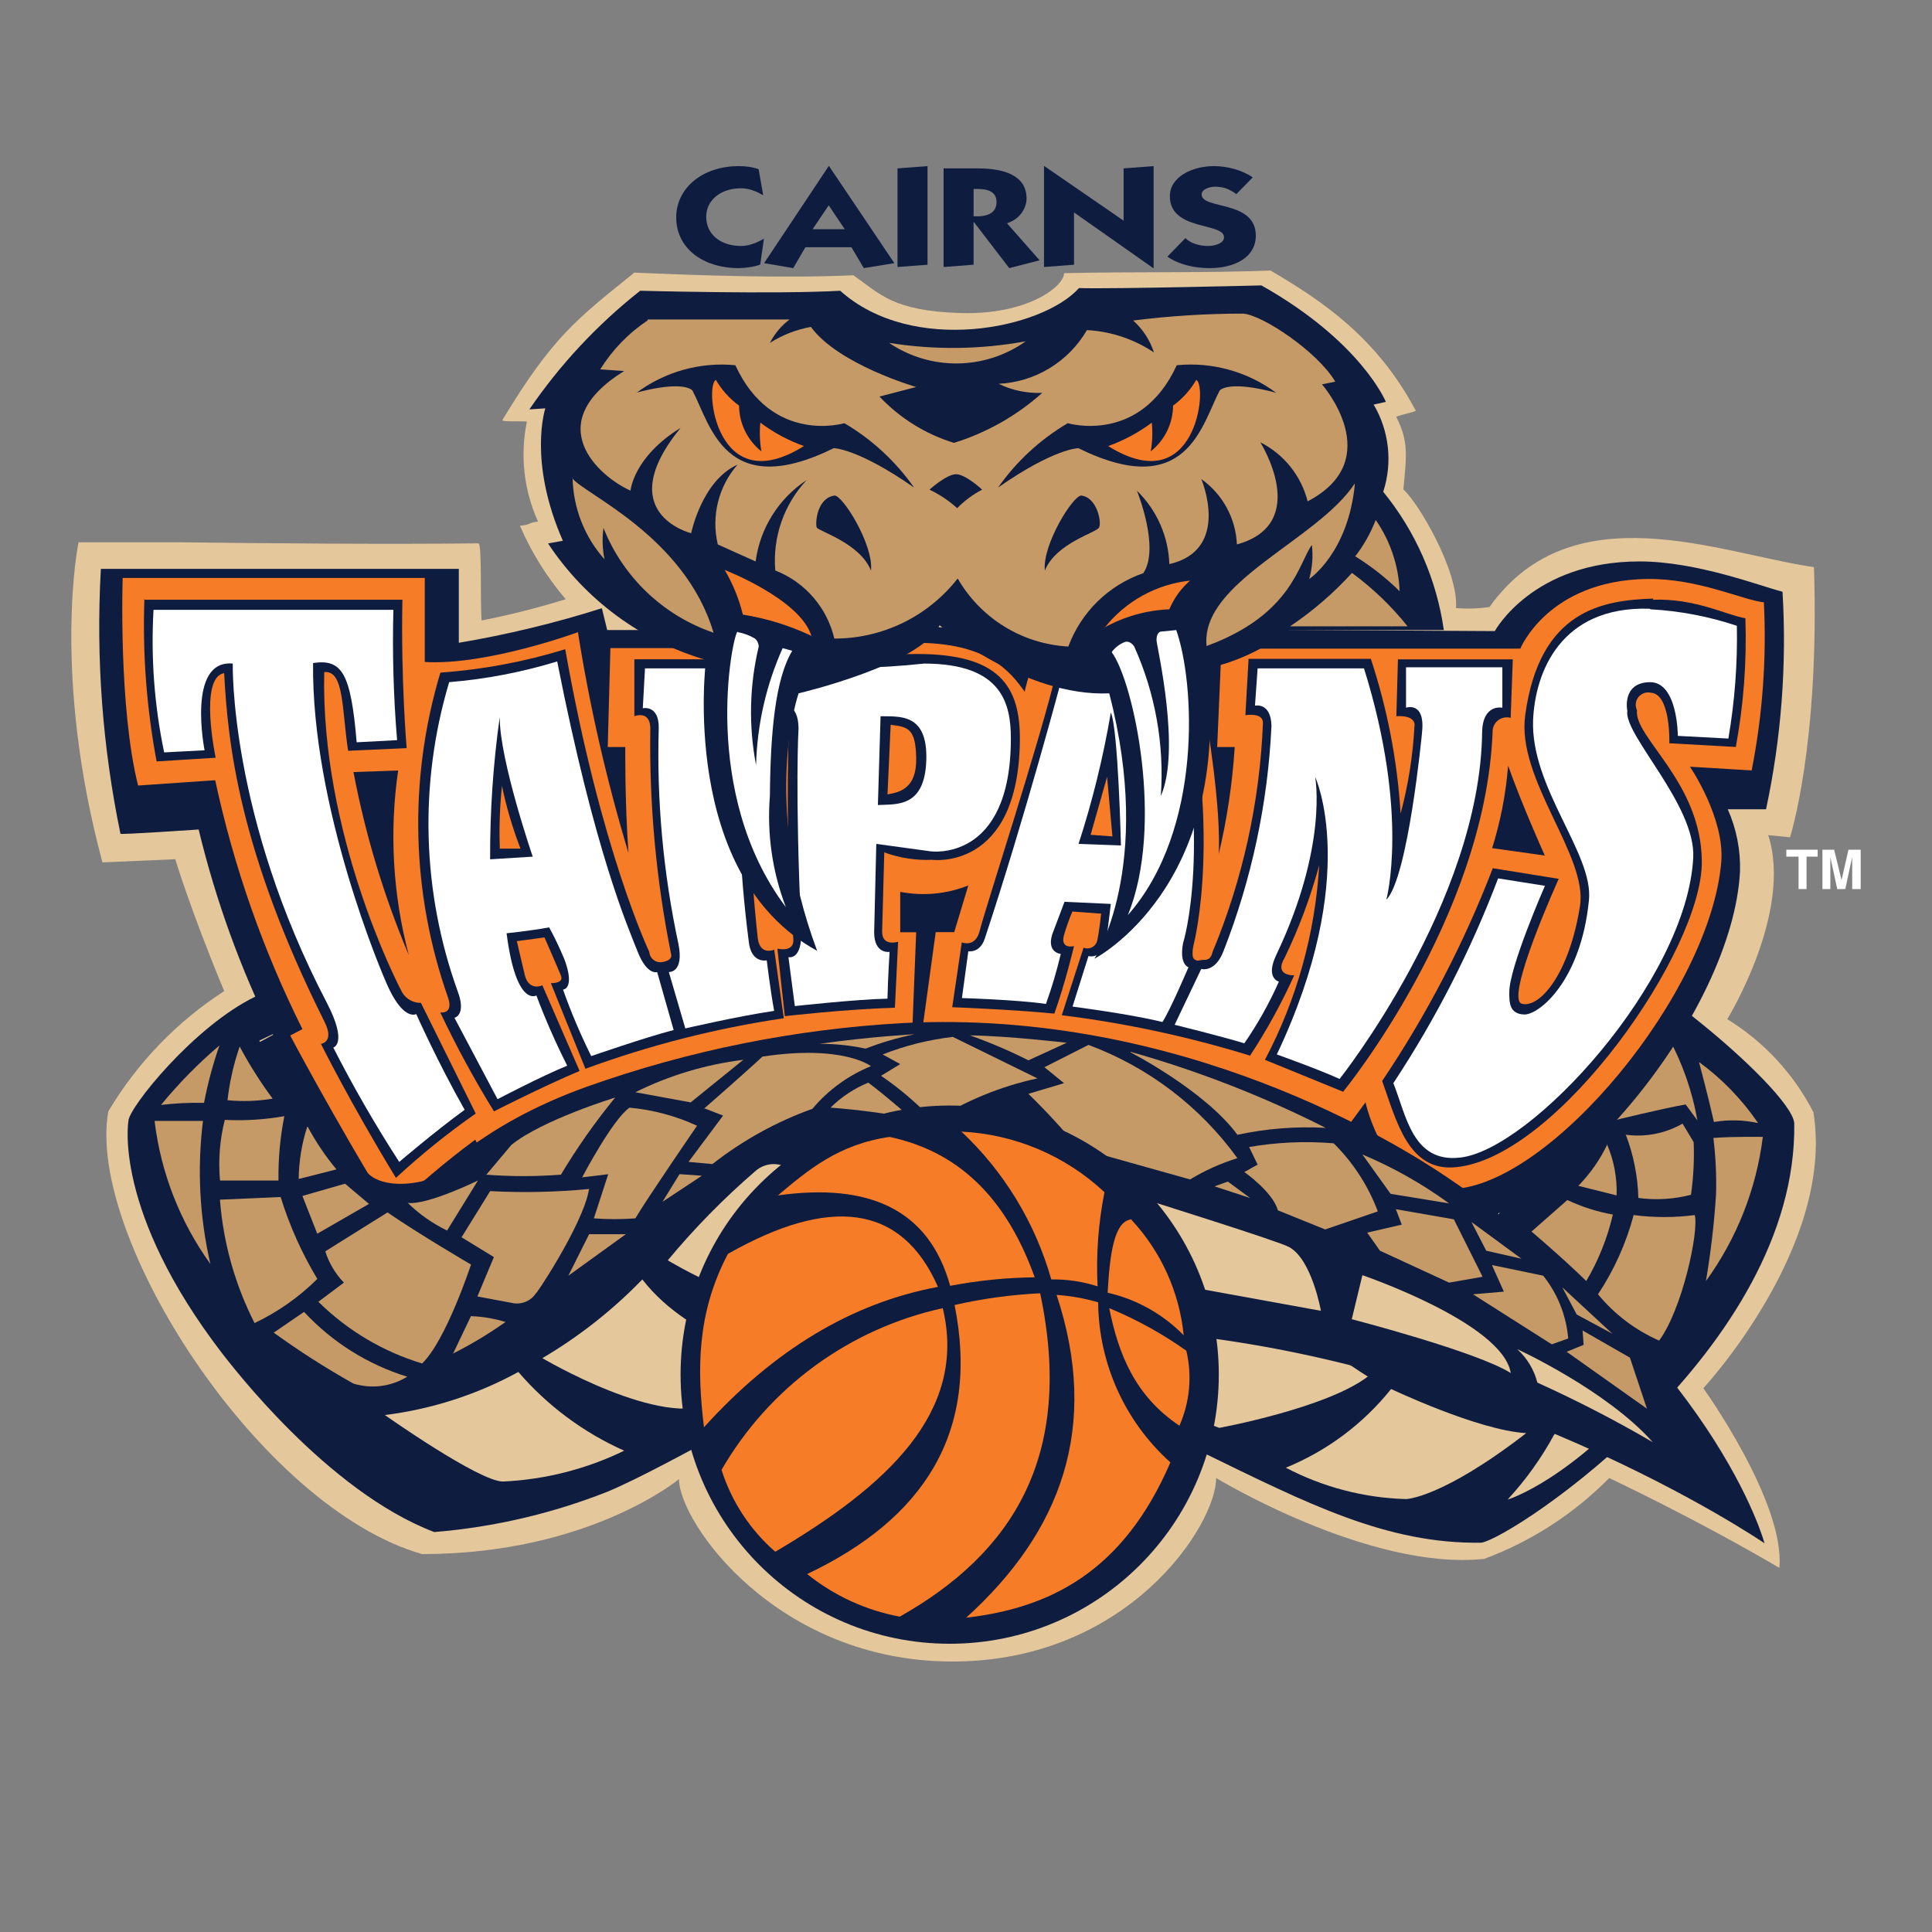
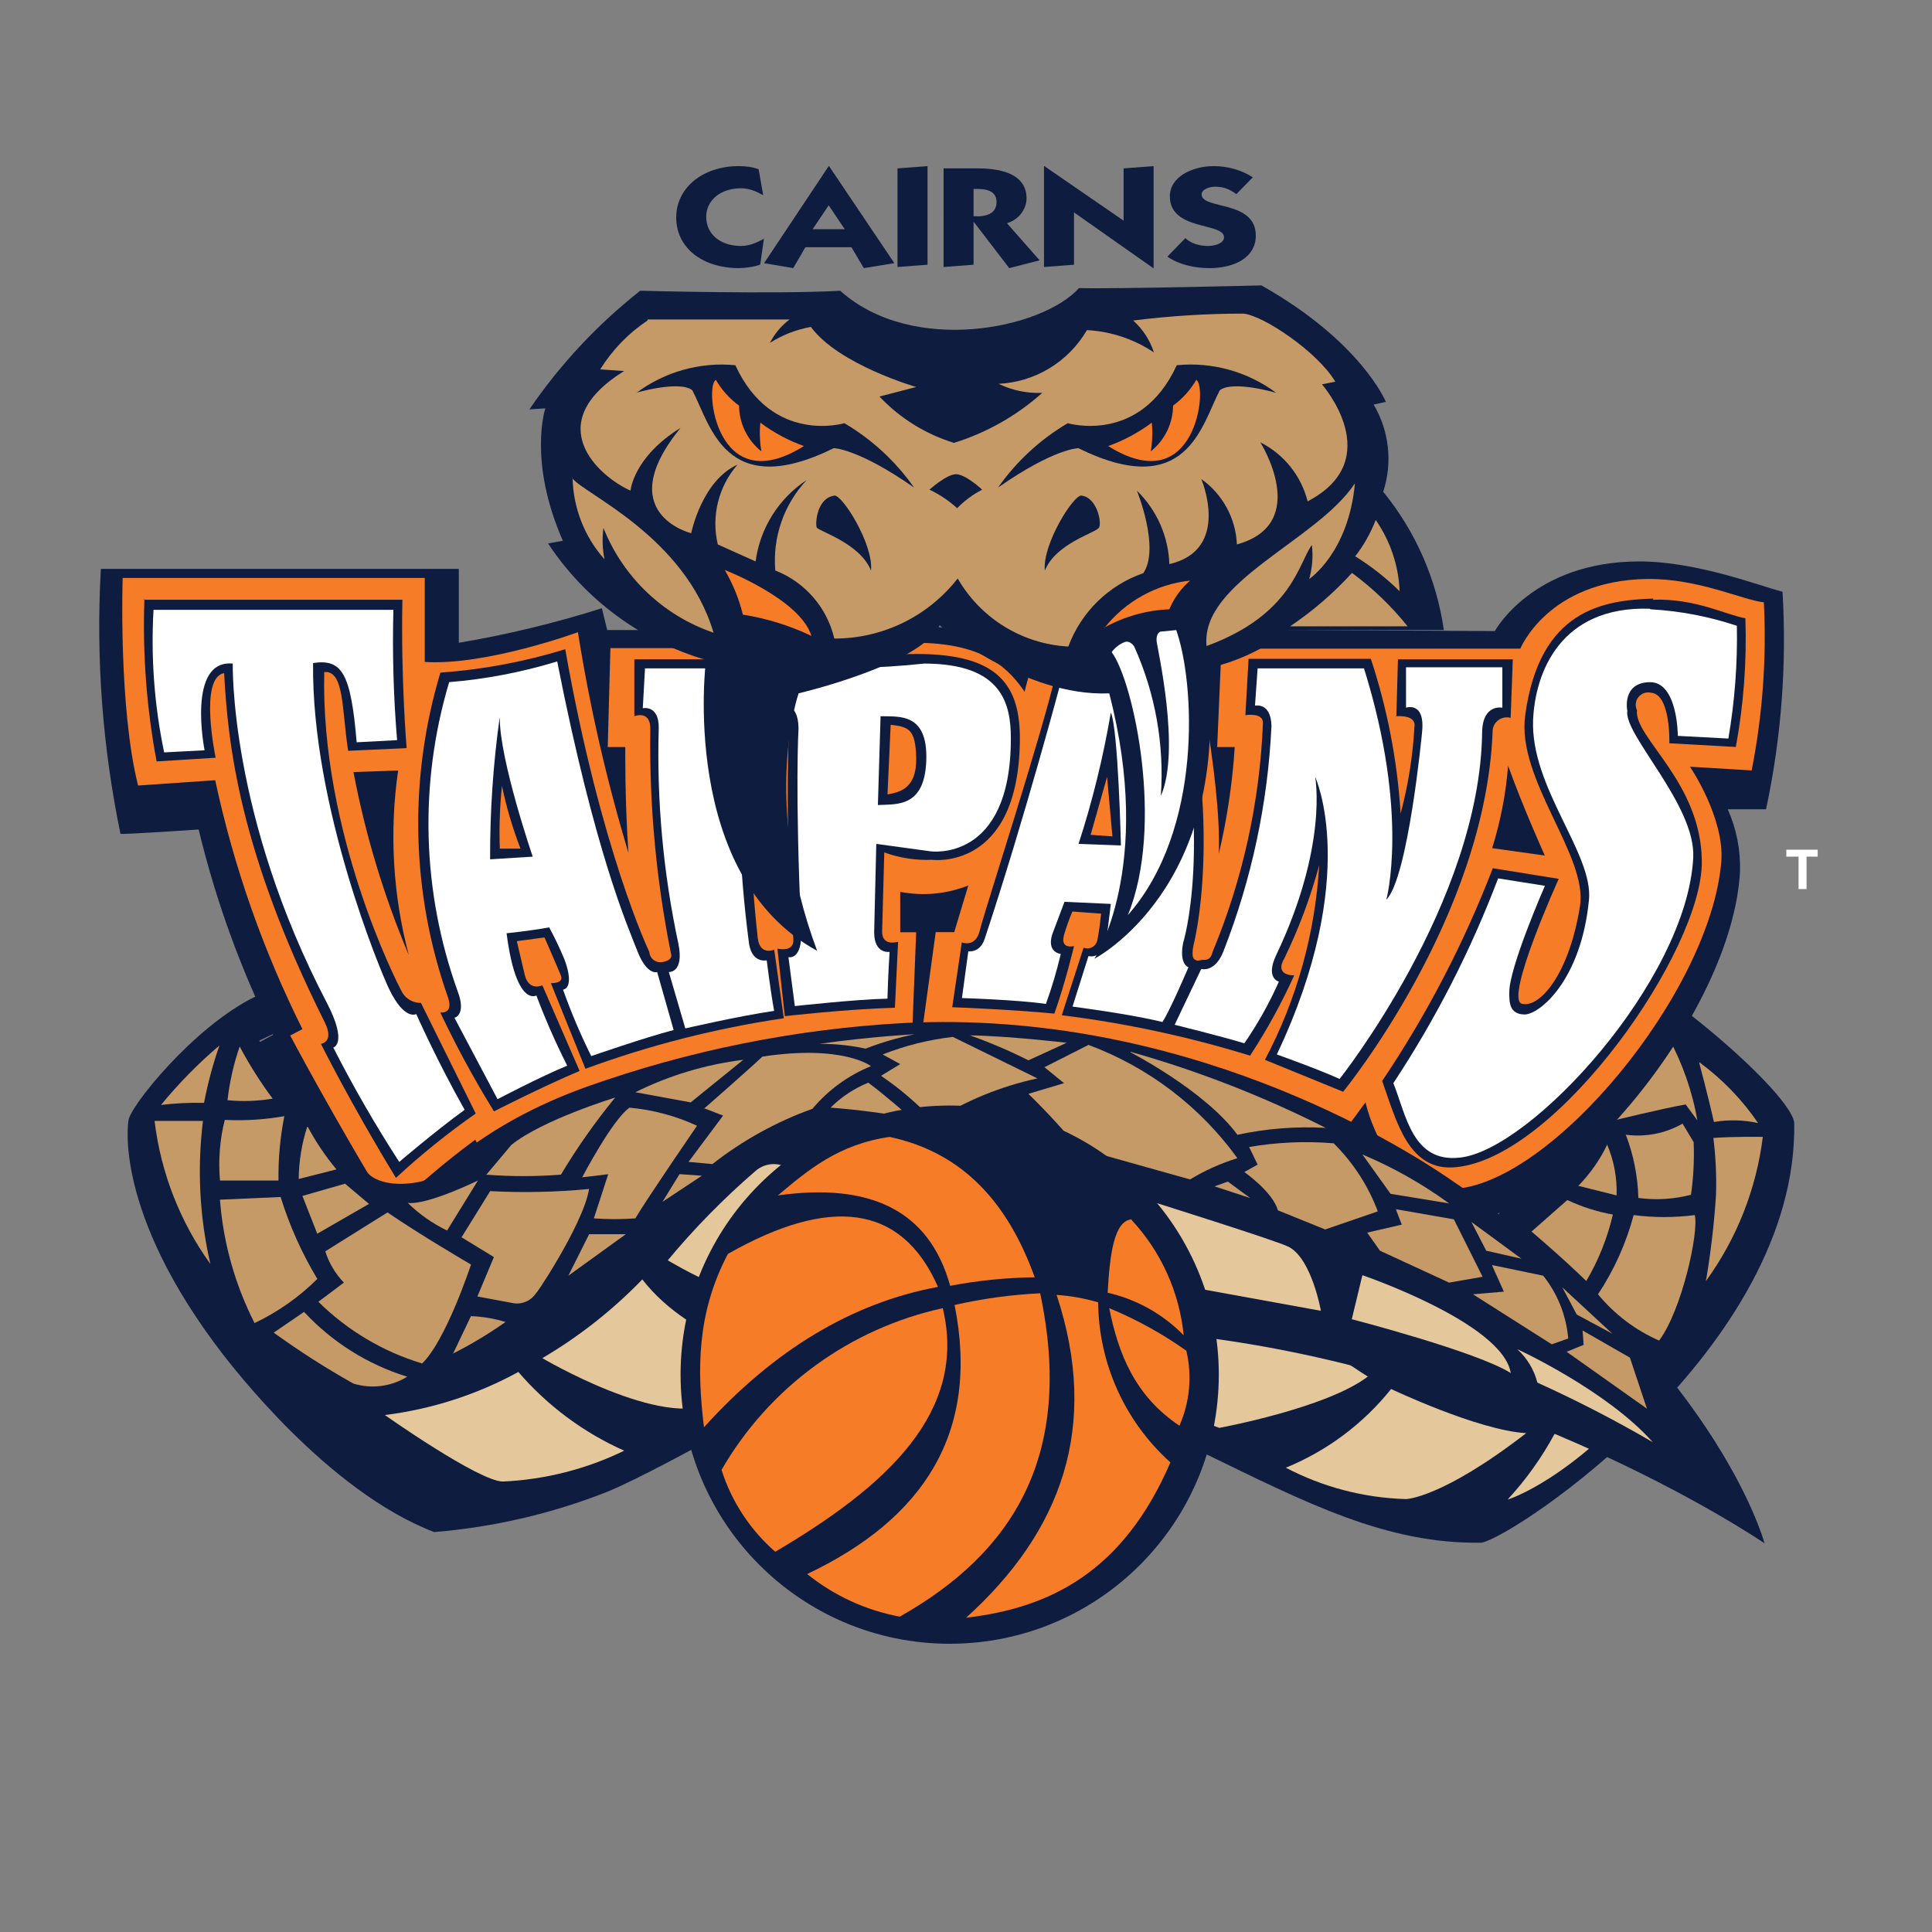
<svg xmlns="http://www.w3.org/2000/svg" version="1.1" id="Layer_1" x="0px" y="0px" viewBox="0 0 250 250" style="enable-background:new 0 0 250 250;" xml:space="preserve">
  <rect x="0" y="0" width="250" height="250" fill="#808080" stroke="none" />
  <style type="text/css">
	.st0{fill:#AC1B20;}
	.st1{fill:#E5C79C;}
	.st2{fill:#C69A66;}
	.st3{fill:#0E1C40;}
	.st4{fill:#F77C27;}
	.st5{fill:#FFFFFF;}
</style>
  <g id="Cairns_Taipans_NEG" transform="translate(48.3 53.417)">
    <g id="Group_2" transform="translate(-48.3 -53.417)">
      <path id="Path_2" class="st0" d="M174.16,148.698" />
      <path id="Path_3" class="st0" d="M77.124,148.698" />
-       <path id="Path_4" class="st1" d="M23.305,70.173c11.148,0.137,26.978,0.276,38.608,0.137c0.479-0.07,0.206,8.121,0.412,9.979    c3.671-0.723,7.3-1.641,10.873-2.752c-2.434-2.854-4.429-6.054-5.918-9.497c1.652-0.206,0.827-0.345,2.339-0.551    c-1.837-4.054-2.34-8.586-1.438-12.944c-1.033-0.07-3.373,0.07-3.166-0.206c6.539-10.806,9.566-13.006,17.066-19.063    c7.984,0.345,19.133,0.757,28.354,0.345c3.509,2.478,5.161,4.612,13.833,4.885s13.423-3.442,13.423-5.161    c8.809-0.206,18.581,0,26.702-0.345c6.951,4.06,13.833,8.809,18.787,18.099c0.412,0.137-2.891,0.757-2.478,0.894    c1.582,3.166,1.309,4.885,0.894,9.348c1.858,1.582,7.157,10.53,6.812,15.341c1.446,0.123,2.901,0.077,4.336-0.137    c10.736-15.072,29.869-6.882,41.98-5.161c0.757,23.054-3.097,34.96-3.097,34.96l-2.821-0.276c3.234,9.979-5.3,23.811-5.3,23.811    c4.748,2.918,8.605,7.083,11.148,12.042c2.821,17.342-14.245,35.715-14.245,35.715s10.599,14.727,9.842,23.251    c-10.736-6.33-22.023-11.63-22.023-11.63c-4.559,4.63-10.08,8.201-16.172,10.46c-14.861,1.582-34.686-10.46-34.686-10.46    c0,6.057-11.354,23.742-34.135,23.742S87.86,196.97,87.86,191.395c0,0-11.63,9.703-33.241,9.703    c-21.053-6.014-43.495-41.113-40.605-57.285c3.732-6.275,8.865-11.602,14.998-15.564c-4.406-10.599-6.33-17.066-6.33-17.066    l-9.427,0.412C6.651,87.036,10.16,70.173,10.16,70.173H23.305z" />
      <path id="Path_5" class="st2" d="M33.216,93.778l10.666,11.836l6.472-14.521L39.755,79.258L33.216,93.778z" />
      <path id="Path_6" class="st2" d="M42.162,121.298l13.763,7.984l1.652-15.82l-13.694-7.984L42.162,121.298z" />
      <path id="Path_7" class="st2" d="M59.091,144.707l15.621,3.373l-3.303-15.621l-15.552-3.305L59.091,144.707z" />
      <path id="Path_8" class="st2" d="M82.486,161.704l15.897-1.582l-7.987-13.833l-15.82,1.651L82.486,161.704z" />
      <path id="Path_9" class="st2" d="M110.02,170.651l14.521-6.4l-11.769-10.667l-14.521,6.4L110.02,170.651z" />
      <path id="Path_10" class="st2" d="M138.922,170.721l11.836-10.667l-14.521-6.472l-11.836,10.599L138.922,170.721L138.922,170.721z    " />
      <path id="Path_11" class="st2" d="M166.442,161.773l7.984-13.763l-15.82-1.651l-7.984,13.696l15.82,1.721L166.442,161.773    L166.442,161.773z" />
      <path id="Path_12" class="st2" d="M189.851,144.843l3.382-15.621l-15.554,3.373l-3.373,15.484l15.554-3.234L189.851,144.843z" />
      <path id="Path_13" class="st2" d="M206.843,121.437l-1.582-15.82l-13.763,7.91l1.582,15.82L206.843,121.437z" />
      <path id="Path_14" class="st2" d="M215.865,93.915l-6.812-14.382l-10.324,11.7l6.4,14.521l10.736-11.836L215.865,93.915    L215.865,93.915z" />
      <path id="Path_15" class="st3" d="M197.008,119.174c11.287,1.788,34.823,21.748,35.166,26.151    c0.479,29.111-36.194,53.541-40.466,54.298c-12.251,0.206-22.572-5.094-35.993-11.63c-10.942-7.021-20.784-10.118-22.292-13.902    c3.785-0.827,28.972-11.148,28.972-11.148l29.869-3.166l12.181-19.415c0,0-5.367-14.245-7.363-21.127L197.008,119.174z" />
      <path id="Path_16" class="st2" d="M203.202,126.056c0,0,9.842,3.234,11.287,6.057c-2.816,0.508-5.565,1.34-8.19,2.478    L203.202,126.056z" />
      <path id="Path_17" class="st2" d="M206.987,136.998l8.869-2.821c1.842,3.371,3.121,7.021,3.785,10.805l-1.515-2.064    c-2.821,0.479-9.291,2.064-9.291,2.064L206.987,136.998z" />
      <path id="Path_18" class="st2" d="M219.925,137.48c2.951,2.165,5.511,4.819,7.57,7.845c-1.877-0.418-3.817-0.464-5.712-0.137    c-0.688-3.097-1.918-7.709-1.918-7.709L219.925,137.48L219.925,137.48z" />
      <path id="Path_19" class="st2" d="M221.709,147.252c2.615-0.206,6.4-0.137,6.4-0.137c-0.839,6.739-3.373,13.156-7.363,18.651    c0.633-3.714,1.07-7.458,1.309-11.218C222.127,152.111,222.012,149.672,221.709,147.252z" />
      <path id="Path_20" class="st1" d="M213.868,179.185c-10.667,12.464-18.787,14.861-18.787,14.861c2.365-2.557,4.4-5.4,6.057-8.464    C203.271,184.621,208.156,182.281,213.868,179.185z" />
      <path id="Path_21" class="st1" d="M197.49,185.448c-10.942,8.464-15.554,8.533-15.554,8.533c-5.426-0.152-10.746-1.54-15.554-4.06    c5.336-2.178,10.027-5.684,13.627-10.185C180.009,179.736,191.294,185.103,197.49,185.448z" />
      <path id="Path_22" class="st1" d="M177.048,178.089c-5.369,4.13-19.269,6.676-19.269,6.676s-8.672-3.097-12.594-6.882    c4.72-0.999,9.205-2.892,13.214-5.575l10.254-0.206c2.669,2.19,5.471,4.213,8.389,6.057L177.048,178.089z" />
      <path id="Path_23" class="st3" d="M13.053,73.61H59.37v9.566c6.268-1.055,12.454-2.549,18.512-4.473l0.688,2.821h15.278v-1.033    c17.893,2.133,16.378,0.276,25.532,0.551s11.906,3.027,11.906,3.027v-0.618c8.869,0.959,26.014-4.679,26.014-4.679l0.479,2.685    l35.648,0.206c0,0,4.887-9.015,18.718-9.015c7.431,0,15.554,3.166,18.512,3.924c0.563,9.436-0.155,18.904-2.133,28.148h-4.95    c1.123,2.532,1.664,5.283,1.582,8.051c-0.959,18.236-22.572,44.732-37.92,46.178c-5.262,0.458-10.247-2.433-12.464-7.227    c-40.947-22.023-103.988-12.251-124.014,13.075c-6.312-9.635-12.057-19.631-17.205-29.936l1.788-0.959    c-4.189-8.47-7.421-17.38-9.636-26.566c0,0-10.048,0.688-10.118,0.551c-2.319-11.197-3.175-22.648-2.546-34.066L13.053,73.61z" />
      <path id="Path_24" class="st4" d="M15.874,74.785h39.09v10.873c8.051,0.479,19.82-3.854,19.82-3.854    c1.532,9.657,3.717,19.198,6.539,28.56c-0.479-6.676-0.412-13.696-0.412-13.696h-2.27l0.345-12.8h17.958v-0.757    c10.118,1.376,10.599,0.206,21.333,0.07c9.497-0.07,12.464,3.715,14.315,6.33c0.276-1.306,1.1-3.924,1.1-3.924    c6.918-0.299,13.756-1.598,20.302-3.854c0,0,4.13,19.063,3.715,28.764c1.078-4.544,1.769-9.172,2.064-13.833h-2.27l0.551-12.733    h38.675c0,0,3.579-8.809,16.378-9.015c6.676-0.07,12.251,2.685,15.139,3.027c0.362,7.287-0.169,14.59-1.582,21.748l-7.984-0.479    c0,0,4.473,6.539,4.06,12.251c-1.376,16.999-22.16,41.98-34.823,42.393c-8.809,0.276-11.218-11.218-11.218-11.218l-2.685,3.648    c-17.159-8.01-35.916-12.011-54.85-11.7l1.918-13.97h2.397l1.819-6.04c-2.796,1.115-5.854,1.402-8.809,0.827v5.23h2.064    l-0.551,13.97c-33.723,0-55.674,14.521-55.674,14.521l-0.827-1.651c-3.855,2.844-7.511,5.948-10.942,9.291    c-7.57-12.464-13.006-22.771-13.006-22.771l1.582-0.827c-5.101-10.219-8.893-21.04-11.287-32.208l-9.979,0.688    c-2.546-10.118-1.997-26.772-1.997-26.772L15.874,74.785z" />
      <path id="Path_25" class="st3" d="M18.556,77.608H52.07c-0.206,10.46,0.551,19.2,0.551,19.2l-7.57,0.345    c-0.827-5.23-0.479-10.46-3.097-10.185c-0.479,20.784,9.348,40.123,10.118,41.499c0.513,0.827,1.423,1.324,2.397,1.309    l7.088,14.315c-3.627,2.538-7.076,5.32-10.324,8.327c-5.992-9.842-9.703-17.342-9.703-17.342s1.788-0.206,0.479-2.821    C30.862,109.963,29.487,96.06,29.005,87.108c-3.303,0.551-1.1,10.942-1.1,10.942l-7.639,0.479    c-1.299-6.917-1.829-13.957-1.582-20.99L18.556,77.608z" />
      <path id="Path_26" class="st3" d="M57.028,87.033c5.469-0.392,10.875-1.407,16.112-3.027    c4.612,26.084,10.873,39.159,10.873,39.159c0.047,0.793,0.728,1.397,1.521,1.35c0.09-0.005,0.179-0.019,0.267-0.041    c1.376-0.276,1.033-1.033,1.033-1.033c-1.916-9.513-2.816-19.202-2.685-28.905c0.137-2.752-2.064-1.858-2.064-1.858v-7.363h17.342    l-0.276,7.363c0,0-2.133-0.412-2.133,0.825c-0.322,9.303,0.024,18.618,1.033,27.872c0.276,2.339,2.133,1.515,2.133,1.515    l1.239,8.869c-8.758,1.294-17.36,3.485-25.669,6.539l-4.473-11.079c0,0,1.721,0.07,1.309-0.959    c-0.412-1.028-2.133-4.955-2.133-4.955l-3.579,0.479l1.033,4.406c0.551,2.133,2.27,1.309,2.27,1.309L75,138.58    c-4.748,1.997-11.081,5.23-11.081,5.23c-2.549-4.136-4.87-8.409-6.951-12.8c0,0,1.721,0.276,1.033-1.858    c-4.798-13.552-5.16-28.279-1.033-42.05L57.028,87.033z" />
      <path id="Path_27" class="st3" d="M100.178,84.902c9.636,0.827,11.354-0.276,18.512-0.276c10.666,0,13.351,4.197,13.282,11.218    c-0.206,16.93-11.354,15.415-11.354,15.415c-2.107,0.089-4.212-0.237-6.194-0.959l-0.276,10.185    c-0.07,2.064,2.064,1.376,2.064,1.376l-0.412,8.533c-6.606,0.206-14.245,1.1-14.245,1.1l-0.959-8.739c0,0,2.203,0.551,2.064-1.239    c-0.728-9.341-0.912-18.716-0.551-28.078c0.206-1.1-2.133-0.959-2.133-0.959c-0.035-2.526,0.057-5.05,0.276-7.57L100.178,84.902z" />
      <path id="Path_28" class="st3" d="M136.446,87.033c5.44-0.416,10.818-1.431,16.036-3.027c5.918,23.193,1.997,38.126,1.997,38.126    s-0.412,1.651,0.07,1.997c0.482,0.345,0.551,0.07,1.376,0.07c0.825,0,0.959-0.959,0.959-0.959    c3.92-9.422,6.134-19.466,6.539-29.662c0.07-1.438-2.27-1.033-2.27-1.033l0.412-7.294h15.82    c2.139,6.482,3.435,13.213,3.854,20.027c0.98-3.668,1.579-7.427,1.788-11.218c0.276-1.651-2.339-1.376-2.339-1.376l0.206-7.363    h14.861l-0.276,7.57c-0.984-0.272-2.002,0.304-2.274,1.288c-0.051,0.185-0.073,0.377-0.065,0.57    c-0.959,24.087-19.339,46.523-19.339,46.523l-10.118-4.13c4.114-7.797,6.508-16.386,7.021-25.187    c-1.116,4.125-2.614,8.137-4.473,11.985c-1.438,2.397,1.239,2.27,1.239,2.27c-1.63,3.607-3.54,7.081-5.712,10.391    c-7.952-2.454-16.104-4.205-24.363-5.23l2.821-8.739c0.67,0.272,1.433-0.051,1.705-0.721c0.041-0.1,0.069-0.205,0.084-0.312    c0.276-1.309,0.479-3.373,0.479-3.373l-3.715-0.276c-0.433,1.007-0.801,2.042-1.1,3.097c-0.479,1.858,1.309,1.376,1.309,1.376    s-1.1,4.679-2.546,8.739c-5.642-0.551-13.214-0.827-13.214-0.827l1.239-8.389c0,0,1.791,0.757,2.339-1.582    c0.549-2.339,7.984-25.12,9.842-33.241L136.446,87.033z" />
      <path id="Path_29" class="st3" d="M213.868,77.606c5.513-0.206,9.566,1.997,11.985,2.397c0.19,5.58-0.225,11.164-1.239,16.654    l-8.603-0.479c0,0,0.206-6.4-2.397-6.539c-0.866-0.191-1.723,0.356-1.914,1.222c-0.078,0.353-0.034,0.722,0.124,1.048    c-0.412,3.509,8.327,9.291,8.389,19.545c0.137,11.424-18.512,38.196-31.726,39.571c-6.263,0.688-7.776-5.992-9.636-11.148    c5.792-8.608,10.594-17.843,14.315-27.529l8.533,1.376c0,0-7.088,15.621-4.748,16.172c2.339,0.551,6.124-3.924,7.502-12.663    c1.033-6.539-8.258-16.378-7.088-24.706c1.858-13.627,10.048-14.861,16.585-15.072L213.868,77.606z" />
      <path id="Path_30" class="st5" d="M58.061,88.275c4.763-0.386,9.47-1.286,14.039-2.685c4.885,24.775,9.154,34.341,10.391,37.508    c1.237,3.166,2.546,2.685,2.546,2.685l2.133,7.503c-3.715,0.959-10.666,3.373-10.666,3.373c-1.386-2.793-2.604-5.665-3.648-8.603    c0,0,1.582-0.07,0.206-3.854c-0.591-1.433-1.257-2.834-1.997-4.197c-2.685,0.479-5.513,0.757-5.513,0.757    c1.239,9.636,3.854,8.051,3.854,8.051c1.166,3.098,2.498,6.13,3.991,9.084c-3.373,1.376-9.015,4.336-9.015,4.336l-5.575-10.53    c0,0,1.582-0.345,0.412-3.442c-4.625-12.869-5.011-26.88-1.1-39.984L58.061,88.275z" />
      <path id="Path_31" class="st5" d="M83.454,86.484h14.66l-0.206,4.955c0,0-1.997-0.551-2.133,2.821    c-0.447,9.168-0.079,18.357,1.1,27.46c0.276,3.027,2.339,2.546,2.339,2.546s0.479,3.924,0.959,6.539    c-4.679,0.688-11.493,2.27-11.493,2.27l-2.133-7.294c0,0,1.997,0.137,1.239-3.648c-1.962-9.155-2.817-18.513-2.546-27.872    c0.07-3.097-2.064-2.615-2.064-2.615l0.276-4.955L83.454,86.484z" />
      <path id="Path_32" class="st5" d="M101.348,86.142c6.075,0.472,12.181,0.379,18.238-0.276c10.118,0,11.218,5.23,11.218,9.703    c0,16.103-10.391,14.59-10.391,14.59l-7.021-0.959l-0.276,11.424c0,2.891,1.997,2.546,1.997,2.546s-0.206,3.166-0.276,6.057    c-3.924,0.07-11.985,0.959-11.985,0.959l-0.827-6.33c0,0,1.858,0.479,1.651-3.648c-0.827-18.03-0.345-26.014-0.345-26.014    c-0.07-3.442-2.133-2.821-2.133-2.821l0.206-5.23L101.348,86.142z" />
      <path id="Path_33" class="st5" d="M137.34,88.066c4.822-0.37,9.594-1.223,14.245-2.546c5.513,23.881,1.515,36.475,1.515,36.475    c-0.551,2.821,0.688,3.166,0.688,3.166s-2.397,5.642-3.373,7.088c-4.13-1.033-11.63-1.997-11.63-1.997l2.064-6.539    c0,0,1.858,0.551,2.339-2.339c0.137-0.894,0.551-4.406,0.551-4.406l-5.992-0.276l-1.582,4.197c-0.757,2.397,1.1,2.546,1.1,2.546    c-0.516,2.192-1.157,4.352-1.918,6.472c-3.854-0.551-10.873-0.757-10.873-0.757l0.827-6.057c0,0,1.515,0.276,2.133-1.651    c5.161-15.554,9.909-33.447,9.909-33.447L137.34,88.066z" />
      <path id="Path_34" class="st5" d="M162.736,86.484H176.5c5.918,18.936,2.891,29.936,2.891,29.936    c2.821-2.821,4.612-21.542,4.612-21.542c0.479-4.197-2.064-3.303-2.064-3.303v-5.228h12.464v5.23c0,0-2.546-0.551-2.615,3.166    c-0.276,22.023-18.445,44.871-18.445,44.871c-2.891-1.309-8.121-3.166-8.121-3.166c10.942-23.124,4.955-35.923,4.955-35.923    s1.721,8.869-5.034,23.054c-1.438,3.027,0.345,3.442,0.345,3.442c-1.24,2.794-2.737,5.466-4.473,7.982    c-3.166-0.959-9.015-2.397-9.015-2.397l3.442-7.227c0,0,1.788,0.551,2.891-2.339c3.638-9.301,5.73-19.135,6.194-29.111    c-0.07-3.097-2.133-2.615-2.133-2.615l0.345-4.887L162.736,86.484z" />
      <path id="Path_35" class="st5" d="M213.602,78.845c3.795,0.21,7.544,0.928,11.148,2.133c0.094,4.887-0.274,9.772-1.1,14.59    l-6.539-0.345c0,0,0-7.021-3.648-6.951c-3.648,0.07-2.891,3.715-2.891,3.715c-0.479,3.097,8.869,12.181,8.533,18.994    c-0.827,15.897-20.99,37.85-30.202,38.814c-6.124,0.688-6.951-5.513-8.603-9.636c5.483-8.305,10.029-17.191,13.557-26.496    l6.057,0.959c0,0-4.679,10.666-4.612,13.833c0,1.239,0,2.752,1.918,2.821c1.918,0.07,7.363-4.336,8.389-14.796    c0.618-5.992-7.57-14.521-7.227-23.33c0.276-6.124,3.509-14.727,15.072-14.382L213.602,78.845z" />
      <path id="Path_36" class="st3" d="M45.74,99.905l5.781-0.206c-1.158,7.972-0.69,16.095,1.376,23.881    C49.681,115.964,47.282,108.028,45.74,99.905z" />
      <path id="Path_37" class="st3" d="M64.667,92.887c0,5.513,4.267,17.963,4.267,17.963l-5.513,0.345    c-0.027-6.147,0.387-12.288,1.239-18.375L64.667,92.887z" />
      <path id="Path_38" class="st3" d="M113.944,92.678c2.397,0.07,6.124-0.479,5.918,5.712c-0.206,6.191-3.924,5.642-6.263,5.781    L113.944,92.678z" />
      <path id="Path_39" class="st3" d="M139.543,109.263c1.816-5.578,3.219-11.282,4.197-17.066c0.959,2.133,1.309,17.205,1.309,17.205    l-5.513-0.206L139.543,109.263z" />
      <path id="Path_40" class="st3" d="M195.148,99.078c1.858,5.23,4.748,11.63,4.748,11.63l-6.812-0.959    C194.171,106.281,194.864,102.702,195.148,99.078z" />
      <path id="Path_41" class="st4" d="M64.667,109.814h2.685c-1.018-2.638-1.819-5.353-2.397-8.121    c-0.289,2.742-0.381,5.502-0.276,8.258L64.667,109.814z" />
      <path id="Path_42" class="st4" d="M115.183,93.778c2.339,0.276,3.303,0.479,3.373,4.336c0.069,3.857-2.064,4.406-3.715,4.679    l0.412-9.015H115.183z" />
      <path id="Path_43" class="st4" d="M141.125,108.026l2.133-7.503l0.688,7.709L141.125,108.026z" />
      <path id="Path_44" class="st5" d="M19.796,78.915h31.108c-0.145,5.625,0.015,11.253,0.479,16.86l-5.23,0.276    c-0.757-9.015-1.918-10.806-5.642-10.254c-0.206,18.512,8.739,39.917,9.842,42.187c1.997,4.13,3.509,3.234,3.509,3.234    s2.752,6.194,6.263,12.388c-3.785,2.752-8.464,6.745-8.464,6.745c-3.096-4.783-5.944-9.722-8.533-14.796    c0,0,1.918-0.479-0.827-5.781C29.638,105.55,30.12,85.866,30.12,85.866c-5.992-0.551-3.648,11.218-3.648,11.218l-5.23,0.276    c-1.266-6.061-1.729-12.263-1.376-18.445L19.796,78.915z" />
      <path id="Path_45" class="st3" d="M33.077,128.877c0.757,1.721,2.339,4.887,2.339,4.887l-1.858,0.894    c6.819,13.634,9.216,9.497,13.771,16.791c0.894,1.438,3.648,2.203,7.157,1.438c2.397-0.479,7.227-7.157,21.402-12.251    c13.186-4.696,26.977-7.474,40.952-8.25c36.194-1.858,64.21,15.76,70.334,19.895c34.823,23.536,41.153,47.417,41.153,47.417    s-36.484-24.986-82.868-27.601c-6.882-0.412-21.812-0.894-32.838,3.579c-7.984,3.166-26.084,14.039-33.996,17.342    c-7.18,2.839-14.74,4.601-22.436,5.23c-13.902-5.3-26.29-21.678-27.39-23.054c-14.245-18.512-12.181-30.144-12.181-30.144    c0-1.651,8.464-12.251,16.448-16.103L33.077,128.877z" />
      <path id="Path_46" class="st2" d="M20.829,142.986c2.287-2.791,4.821-5.371,7.57-7.709c-0.848,2.424-1.515,4.908-1.997,7.431    c-1.885-0.039-3.77,0.053-5.642,0.276L20.829,142.986z" />
      <path id="Path_47" class="st2" d="M29.431,142.437c0.268-2.39,0.799-4.744,1.582-7.018c1.251,2.352,2.677,4.607,4.267,6.745    c-1.932,0.324-3.898,0.393-5.849,0.206V142.437z" />
      <path id="Path_48" class="st2" d="M20.002,145.049h6.263c-0.768,6.179-0.443,12.445,0.959,18.512    C23.291,158.1,20.806,151.731,20.002,145.049z" />
      <path id="Path_49" class="st2" d="M29.017,144.91c2.602,0.136,5.21-0.025,7.776-0.479c-0.545,2.741-0.799,5.532-0.757,8.327    h-7.567c-0.237-2.631-0.028-5.284,0.618-7.845L29.017,144.91z" />
      <path id="Path_50" class="st2" d="M28.468,155.237l7.845-0.345c1.15,3.712,2.744,7.27,4.748,10.599    c-2.363,2.352-5.109,4.283-8.121,5.712c-2.522-4.953-4.042-10.355-4.473-15.897L28.468,155.237L28.468,155.237z" />
      <path id="Path_51" class="st2" d="M39.822,145.807c1.047,1.959,2.292,3.807,3.715,5.513l-4.887,1.239    c0.027-2.291,0.398-4.564,1.1-6.745L39.822,145.807z" />
      <path id="Path_52" class="st2" d="M39.134,154.752l5.513-1.582l3.097,2.615l-6.692,3.857l-1.918-4.887V154.752z" />
      <path id="Path_53" class="st2" d="M52.761,155.649c2.478,0.345,9.084-2.891,9.084-2.891l-3.991,6.472    c-1.882-0.906-3.603-2.115-5.094-3.579L52.761,155.649z" />
      <path id="Path_54" class="st2" d="M42.092,161.922l8.051-5.034c4.197,2.891,10.806,6.745,10.806,6.745s-3.234,9.842-6.33,12.8    c-5.058-1.528-9.666-4.269-13.423-7.984l3.303-2.478C43.394,164.825,42.571,163.439,42.092,161.922z" />
      <path id="Path_55" class="st2" d="M35.419,172.442l3.924-2.685c3.638,3.919,8.242,6.812,13.351,8.389    c-2.081,1.283-4.613,1.608-6.951,0.894C42.177,177.042,38.73,174.839,35.419,172.442z" />
      <path id="Path_56" class="st2" d="M59.712,160.122l3.715-5.992c4.268,0.226,8.546,0.134,12.8-0.276    c-0.757,4.748-7.709,14.933-6.745,13.282c-0.583,1.064-1.756,1.664-2.96,1.515l-4.746-0.889l2.133-5.094l-4.267-2.615    L59.712,160.122z" />
      <path id="Path_57" class="st2" d="M62.876,152.07l3.303-3.924c3.991-3.234,13.423-6.124,13.423-6.124    c-2.58,3.151-4.927,6.486-7.021,9.979c-3.229,0.249-6.473,0.249-9.703,0L62.876,152.07z" />
      <path id="Path_58" class="st2" d="M75.333,152.346c0,0,3.924-7.5,6.124-9.015c3.025,0.274,5.981,1.066,8.739,2.339    c0,0-6.472,9.427-7.984,11.985c-1.786,0.135-3.58,0.135-5.367,0l1.858-5.712L75.333,152.346z" />
      <path id="Path_59" class="st2" d="M76.23,159.709h4.746l-7.431,5.367L76.23,159.709z" />
      <path id="Path_60" class="st2" d="M85.727,155.512l2.203-3.579l2.891,0.206L85.727,155.512z" />
      <path id="Path_61" class="st2" d="M82.215,141.334c4.386-2.178,9.109-3.597,13.97-4.197l-6.812,5.513L82.215,141.334z" />
      <path id="Path_62" class="st2" d="M91.093,143.467c0,0,5.436-4.748,7.57-6.745c10.46-1.582,14.039,1.239,14.039,1.239    c-2.936,1.192-5.535,3.085-7.57,5.513c-4.67,1.678-9.04,4.094-12.944,7.157l-3.092-0.283l4.473-5.992l-2.478-0.959L91.093,143.467    z" />
      <path id="Path_63" class="st2" d="M106.026,135.071c6.812-0.959,12.318-1.239,12.318-1.239c-2.158,0.441-4.276,1.062-6.33,1.858    C110.046,135.271,108.039,135.063,106.026,135.071z" />
      <path id="Path_64" class="st2" d="M107.472,143.328c1.399-1.389,3.06-2.488,4.885-3.234c2.478,1.858,5.575,4.612,5.575,4.612    C114.474,144.052,110.982,143.592,107.472,143.328z" />
      <path id="Path_65" class="st2" d="M114.217,136.447c2.916-1.151,5.97-1.914,9.084-2.27l10.942,5.367    c-4.766,1.027-9.311,2.894-13.423,5.513c-2.047-2.196-4.331-4.158-6.812-5.849l2.478-1.515L114.217,136.447z" />
      <path id="Path_66" class="st2" d="M125.504,133.971c2.588,0.919,5.116,1.999,7.57,3.234l4.955-2.27c0,0-7.57-0.894-12.594-0.959    L125.504,133.971z" />
      <path id="Path_67" class="st2" d="M135.138,138.101l5.712-2.891c7.731,2.873,14.437,7.974,19.269,14.657    c-2.147,0.661-4.204,1.585-6.124,2.752l-14.449-4.058c-2.031-2.453-4.192-4.797-6.472-7.021l4.612-1.376l-2.615-2.133    L135.138,138.101z" />
      <path id="Path_68" class="st3" d="M135.828,147.528c-2.478-0.618-11.7-2.133-11.7-2.133L135.828,147.528z" />
      <path id="Path_69" class="st2" d="M146.288,136.104c8.716,2.46,17.174,5.756,25.257,9.842c-3.831-0.214-7.673,0.087-11.424,0.894    c-4.197-5.712-13.833-10.667-13.833-10.667V136.104z" />
      <path id="Path_70" class="st2" d="M161.634,148.422c3.613-0.62,7.289-0.782,10.942-0.479c2.518,2.489,4.467,5.494,5.712,8.809    l-6.812,2.339l-6.124-2.478c-0.618-2.339-4.336-4.954-4.336-4.954l1.721-0.959l-1.1-2.27L161.634,148.422z" />
      <path id="Path_71" class="st2" d="M158.882,152.895l2.891,2.133l-4.612-1.515L158.882,152.895L158.882,152.895z" />
      <path id="Path_72" class="st2" d="M176.293,149.386l3.648,5.094l7.57,1.239c-3.481-2.537-7.246-4.662-11.218-6.33V149.386z" />
      <path id="Path_73" class="st2" d="M190.402,158.127l6.472,4.748l-4.554-1.033L190.402,158.127L190.402,158.127z" />
      <path id="Path_74" class="st2" d="M202.169,166.591l1.858,3.509l4.614,2.483L202.169,166.591z" />
      <path id="Path_75" class="st2" d="M180.627,156.473l7.503,1.309l3.715,7.431l-4.336,0.757l-8.945-4.13l-1.652-2.339l4.473-1.033    L180.627,156.473z" />
      <path id="Path_76" class="st2" d="M193.087,163.7l6.606,1.376c1.857,2.328,2.982,5.154,3.234,8.121l-2.133,0.757l-10.185-6.472    l3.991-0.345l-1.515-3.373L193.087,163.7z" />
      <path id="Path_77" class="st2" d="M204.784,172.166l6.124,3.509l2.203,6.606l-10.391-7.363l2.203-0.894l-0.137-1.858H204.784z" />
      <path id="Path_78" class="st1" d="M196.32,174.575c1.28,1.156,2.19,2.664,2.615,4.336c5.107,2.31,10.092,4.883,14.933,7.709    C207.883,179.875,196.32,174.575,196.32,174.575z" />
      <path id="Path_79" class="st1" d="M174.915,170.721l1.376-5.712c0,0,18.169,6.194,19.2,12.663    c-4.336-2.752-20.508-6.951-20.508-6.951L174.915,170.721L174.915,170.721z" />
      <path id="Path_80" class="st1" d="M148.282,155.237c0,0,17.342,5.436,18.512,6.124c2.96,1.582,4.13,8.258,4.13,8.258    l-16.654-3.027C153.649,162.6,148.282,155.237,148.282,155.237z" />
      <path id="Path_81" class="st1" d="M105.753,149.386c9.164-0.796,18.394,0.305,27.114,3.233c6.305,3.45,11.944,7.995,16.654,13.423    l-17.548-1.721c0,0-7.431-7.57-26.29-14.933L105.753,149.386z" />
      <path id="Path_82" class="st1" d="M97.769,151.519c1.021-0.894,2.46-1.133,3.715-0.618c7.292,3.353,13.95,7.939,19.681,13.557    c-4.911,1.209-9.618,3.134-13.97,5.712c-9.703-0.276-20.784-7.088-20.784-7.088c3.458-4.162,7.255-8.029,11.354-11.561    L97.769,151.519z" />
      <path id="Path_83" class="st1" d="M83.116,165.558c6.472,8.327,18.169,10.324,18.169,10.324s-7.431,4.748-8.945,5.575    c-6.472,3.579-22.16-5.712-22.16-5.712C74.931,172.947,79.282,169.52,83.116,165.558z" />
      <path id="Path_84" class="st1" d="M67.076,177.533c3.756,4.366,8.434,7.844,13.696,10.185c-4.904,2.385-10.243,3.743-15.691,3.991    c-3.097,0-15.278-8.603-15.278-8.603C55.86,182.352,61.72,180.461,67.076,177.533z" />
      <path id="Path_85" class="st2" d="M58.612,175.194l2.327-4.887c1.517,0.058,3.021,0.312,4.473,0.757    c-2.187,1.548-4.487,2.928-6.882,4.13L58.612,175.194L58.612,175.194z" />
      <path id="Path_86" class="st5" d="M235.204,109.953v0.894h-1.438v4.197h-1.033v-4.197h-1.582v-0.894H235.204z" />
-       <path id="Path_87" class="st5" d="M237.74,115.047l-0.894-4.13v4.13h-1.023v-5.094h1.515l0.959,3.924l0.894-3.924h1.582v5.094    h-1.1v-4.135l-0.894,4.13L237.74,115.047z" />
      <path id="Path_88" class="st2" d="M202.857,155.304c1.859,0.874,3.826,1.499,5.849,1.858c-0.703,3.026-1.863,5.927-3.442,8.603    c-3.166-3.097-7.088-6.4-7.088-6.4l4.612-4.06L202.857,155.304z" />
      <path id="Path_89" class="st2" d="M207.95,148.079c0.892,2.085,1.315,4.34,1.239,6.606l-4.954-1.239    c1.556-1.589,2.835-3.426,3.785-5.436L207.95,148.079z" />
      <path id="Path_90" class="st2" d="M211.392,157.231c2.626,0.34,5.284,0.34,7.91,0c0.551,2.203-1.651,12.251-4.612,16.242    c-3.07-1.35-5.779-3.403-7.91-5.992C208.866,164.338,210.424,160.876,211.392,157.231z" />
      <path id="Path_91" class="st2" d="M210.359,146.833c2.546,0.345,5.135-0.16,7.363-1.438l1.438,2.397    c0.09,2.276-0.026,4.556-0.345,6.812c-2.223,0.576-4.536,0.716-6.812,0.412c-0.074-2.827-0.633-5.62-1.652-8.258L210.359,146.833z    " />
      <path id="Path_92" class="st3" d="M82.836,37.622c0,0,17.618,0.479,25.887,0c9.348,8.389,26.151,4.955,30.899-0.345    c4.267,0.137,23.605-0.345,23.605-0.345c12.944,7.294,16.103,15.072,16.103,15.072l-1.582,0.345    c2.016,3.409,2.468,7.522,1.239,11.287c4.194,5.14,6.906,11.326,7.845,17.893h-20.096c-3.086,2.433-6.688,4.128-10.53,4.955    c3.234,28.423-14.59,37.575-14.59,37.575s7.776-11.769,1.918-34.341c-11.081,0.479-21.954-8.809-21.954-8.809    c-2.397,5.094-18.239,8.809-18.239,8.809s-4.885,13.763,2.397,33.318c-17.963-9.842-14.382-37.644-14.382-37.644    c-8.384-2.442-15.628-7.784-20.439-15.072l1.918-0.345c-4.542-10.324-2.27-17.136-2.27-17.136l-2.064,0.137    c3.95-5.783,8.753-10.934,14.245-15.278L82.836,37.622z" />
      <path id="Path_93" class="st2" d="M83.799,41.338h18.375c-1.068,0.802-1.938,1.838-2.546,3.027c1.619-1.02,3.418-1.72,5.3-2.064    c3.579,4.887,13.627,7.776,13.627,7.776l-4.748,1.239c2.639,2.797,5.96,4.862,9.636,5.992c4.228-1.313,8.124-3.52,11.424-6.472    c-1.949,0.084-3.888-0.318-5.642-1.17c4.74-0.231,9.04-2.847,11.424-6.951c3.098,0.164,6.095,1.163,8.672,2.891    c-0.515-1.589-1.441-3.014-2.685-4.13c4.725-0.597,9.483-0.895,14.245-0.894c2.546,0.206,9.636,4.955,11.906,8.809l-1.721,0.345    c0,0,8.533,9.703-1.858,15.139c-0.835-3.315-3.07-6.103-6.124-7.639c0,0,6.676,10.53-3.027,13.214    c-0.146-3.383-1.849-6.508-4.612-8.466c0,0,3.924,9.154-4.13,11.012c-0.12-3.589-1.624-6.992-4.197-9.497    c0,0,3.027,7.431,0.827,10.666c-4.491,1.556-8.05,5.04-9.703,9.497c-5.955-0.324-11.342-3.639-14.315-8.809    c-3.836,4.919-9.729,7.789-15.966,7.776c-0.941-4.015-3.798-7.309-7.639-8.809c-0.362-4.299,1.113-8.549,4.06-11.7    c-3.624,2.387-6.034,6.228-6.606,10.53l-4.892-2.198c-0.866-3.65,0.082-7.495,2.546-10.324c-4.612,2.064-5.992,8.869-5.992,8.869    s-10.391-2.546-1.376-13.627c-6.124,3.785-6.472,8.121-6.472,8.121c-4.13-1.858-11.769-8.672-0.827-15.484l-3.097-0.206    c1.567-2.522,3.655-4.68,6.124-6.33L83.799,41.338z" />
      <path id="Path_94" class="st2" d="M74.027,61.846c1.376,1.997,14.59,7.503,18.306,20.027c-6.501-2.221-11.705-7.174-14.245-13.557    c-0.183,1.352-0.137,2.724,0.137,4.06c-2.589-2.904-4.054-6.639-4.13-10.53H74.027z" />
-       <path id="Path_95" class="st2" d="M115.044,44.367c5.864,0.941,11.846,0.871,17.687-0.206    C127.455,47.91,120.406,47.992,115.044,44.367z" />
      <path id="Path_96" class="st2" d="M156.128,83.596c-0.827-8.327,14.315-13.627,19.2-21.06c-0.827,9.015-5.918,12.388-5.918,12.388    c0.402-1.432,0.52-2.929,0.345-4.406C168.033,72.86,167.209,79.536,156.128,83.596z" />
      <path id="Path_97" class="st4" d="M93.778,73.752c0,0,9.772,3.785,11.218,8.533c-2.809-1.338-5.796-2.265-8.869-2.752    C95.629,77.502,94.837,75.555,93.778,73.752z" />
      <path id="Path_98" class="st4" d="M142.916,81.254c2.718-3.451,6.713-5.659,11.081-6.124c-1.173,1.012-2.092,2.284-2.685,3.715    c-2.972,0.118-5.873,0.939-8.466,2.397L142.916,81.254z" />
      <path id="Path_99" class="st3" d="M139.886,64.123c2.064,0.206,2.685,3.442,2.339,4.13s-5.575,1.997-7.021,5.575    c-0.345-3.373,3.715-9.842,4.748-9.703L139.886,64.123z" />
      <path id="Path_100" class="st3" d="M108.023,64.123c-2.339,0.276-2.546,3.648-2.339,4.13c0.206,0.482,5.575,1.997,7.021,5.575    c0.345-3.373-3.715-9.842-4.748-9.703L108.023,64.123z" />
      <path id="Path_101" class="st3" d="M120.274,63.361c0,0,2.203-1.997,3.442-1.997s3.373,1.997,3.373,1.997    c-1.198,0.623-2.29,1.432-3.234,2.397C122.785,64.788,121.579,63.98,120.274,63.361z" />
      <path id="Path_102" class="st3" d="M82.354,50.837c3.673-2.742,8.237-4.018,12.8-3.579c4.748,10.324,14.109,7.503,14.109,7.503    c3.565,2.1,6.639,4.939,9.015,8.327c-7.294-5.094-10.391-5.094-10.391-5.094c-14.109,6.951-15.966-3.097-18.306-7.503    c-1.721-1.306-7.294,0.345-7.294,0.345L82.354,50.837L82.354,50.837z" />
      <path id="Path_103" class="st3" d="M165.143,50.837c-3.696-2.751-8.284-4.027-12.869-3.579    c-4.748,10.324-14.109,7.503-14.109,7.503c-3.564,2.102-6.637,4.941-9.015,8.327c7.294-5.094,10.391-5.094,10.391-5.094    c14.109,6.951,15.966-3.097,18.306-7.503c1.721-1.306,7.294,0.345,7.294,0.345L165.143,50.837L165.143,50.837z" />
      <path id="Path_104" class="st4" d="M92.608,49.116c0.763,1.323,1.794,2.472,3.027,3.373c0.018,2.309,1.081,4.485,2.891,5.918    c-0.214-1.226-0.26-2.476-0.137-3.715c1.718,1.287,3.62,2.308,5.642,3.027c-11.424,7.157-12.869-7.776-11.424-8.533v-0.07H92.608z    " />
      <path id="Path_105" class="st4" d="M154.821,49.116c-0.763,1.323-1.794,2.472-3.027,3.373c-0.018,2.309-1.081,4.485-2.891,5.918    c0.219-1.226,0.265-2.477,0.137-3.715c-1.718,1.287-3.62,2.308-5.642,3.027c11.424,7.157,12.869-7.776,11.424-8.533    L154.821,49.116z" />
      <path id="Path_106" class="st5" d="M143.879,84.351c0.406-0.548,0.953-0.976,1.582-1.239c0.757-0.345,1.309,0.551,1.309,0.551    c2.727,6.063,3.909,12.707,3.442,19.339c2.615-5.992-0.479-19.133-0.551-20.096c-0.072-0.964,0.479-1.17,0.479-1.17l2.064-0.206    c2.397,6.745,3.509,25.808-6.263,36.887c4.748-11.563,0.757-30.144-2.064-33.996L143.879,84.351z" />
-       <path id="Path_107" class="st5" d="M95.497,81.806c0.777,0.144,1.523,0.424,2.203,0.827c0.295,0.264,0.469,0.637,0.479,1.033    c-1.202,5.031-1.319,10.26-0.345,15.341c0.136-5.224,1.306-10.37,3.442-15.139l1.239,0.345    c-2.203,3.648-2.821,10.599-2.891,18.787c-0.393,4.888,0.312,9.802,2.064,14.382c-11.081-14.727-6.951-34.96-6.263-35.648    L95.497,81.806z" />
      <path id="Path_108" class="st2" d="M174.985,74.166c2.675,1.973,5.081,4.286,7.157,6.882h-15.209    c2.927-1.966,5.608-4.277,7.984-6.882H174.985z" />
      <path id="Path_109" class="st2" d="M175.33,72.033c1.124-1.442,2.029-3.042,2.685-4.748c1.891,2.715,2.965,5.915,3.097,9.221    c-1.753-1.723-3.692-3.247-5.781-4.542L175.33,72.033L175.33,72.033z" />
      <path id="Path_110" class="st3" d="M122.889,143.055c19.232,0,34.823,15.591,34.823,34.823s-15.591,34.823-34.823,34.823    s-34.823-15.591-34.823-34.823C88.066,158.646,103.657,143.055,122.889,143.055L122.889,143.055z" />
      <path id="Path_111" class="st4" d="M94.19,162.255c-4.06,7.709-3.991,15.072-3.097,22.436    c9.084-10.048,19.178-16.104,30.281-18.169C116.626,155.718,107.266,154.822,94.19,162.255z" />
      <path id="Path_112" class="st4" d="M121.995,169.276c-12.059,2.641-22.45,10.234-28.629,20.921    c1.299,4.105,3.704,7.772,6.951,10.599C114.699,192.33,125.228,182.763,121.995,169.276z" />
      <path id="Path_113" class="st4" d="M123.507,168.787c3.373,16.724-4.13,27.805-19.063,34.893    c3.477,2.801,7.595,4.695,11.985,5.513c14.521-8.19,22.642-20.715,18.169-41.841c-3.731,0.178-7.439,0.685-11.081,1.515    L123.507,168.787z" />
      <path id="Path_114" class="st4" d="M136.722,167.555c5.642,17.066,0.618,30.626-11.7,41.774    c10.736-1.239,20.302-5.849,26.427-20.096c-5.889-5.284-9.282-12.803-9.348-20.715c-1.75-0.51-3.549-0.832-5.367-0.959    L136.722,167.555z" />
      <path id="Path_115" class="st4" d="M143.534,169.276c1.17,5.849,3.303,11.354,9.084,15.209c1.345-3.051,1.658-6.457,0.894-9.703    C150.403,172.578,147.056,170.732,143.534,169.276z" />
-       <path id="Path_116" class="st4" d="M124.334,146.358c5.574,5.216,9.619,11.854,11.7,19.2c2.033-0.032,4.057,0.27,5.992,0.894    c-0.204-4.082,0.096-8.173,0.894-12.181c-5.064-4.742-11.652-7.523-18.581-7.845L124.334,146.358z" />
      <path id="Path_117" class="st4" d="M115.111,147.116c-6.606,0.959-10.53,4.267-14.451,7.57c11.769-1.651,19.545,1.791,22.292,11.7    c3.607-0.694,7.269-1.062,10.942-1.1C130.528,155.924,124.816,149.179,115.111,147.116z" />
      <path id="Path_118" class="st4" d="M146.425,157.782c-2.27,0.206-2.821,4.542-3.097,9.497c3.744,0.85,7.162,2.764,9.842,5.513    c-0.555-5.581-2.924-10.827-6.745-14.933V157.782z" />
    </g>
  </g>
  <g>
    <path class="st3" d="M98.759,25.264c-0.845-0.478-1.805-0.901-2.854-0.901c-2.649,0-4.522,1.526-4.522,3.696   c0,2.188,1.759,3.769,4.522,3.769c1.05,0,2.123-0.46,2.946-0.938l-0.48,3.346c-0.64,0.276-2.032,0.459-2.74,0.459   c-4.774,0-8.131-2.647-8.131-6.563c0-3.769,3.357-6.637,8.108-6.637c0.868,0,1.782,0.11,2.557,0.404L98.759,25.264z" />
    <path class="st3" d="M107.278,21.495l8.45,12.557l-3.951,0.643l-1.599-2.702h-5.96l-1.576,2.702l-3.768-0.643l8.359-12.557H107.278   z M105.154,29.658h4.156l-2.077-3.089L105.154,29.658z" />
    <path class="st3" d="M120.021,21.495v12.76l-3.883,0.294v-12.76L120.021,21.495z" />
    <path class="st3" d="M122.1,21.789h4.408c3.654,0,6.326,1.03,6.326,3.898c0,1.305-0.937,2.721-2.535,3.199l4.225,4.799   l-3.928,1.011l-4.568-5.957h-0.046v5.516l-3.882,0.294V21.789z M125.982,27.985c1.668,0.092,2.969-0.349,2.969-1.839   c0-1.508-1.37-1.747-2.969-1.692V27.985z" />
    <path class="st3" d="M149.231,34.696l-10.253-7.207v6.766l-3.883,0.294V21.495h0.046l10.254,7.06v-6.766l3.882-0.294v13.2H149.231z   " />
    <path class="st3" d="M159.988,25.117c-0.891-0.625-1.577-0.956-2.786-0.956c-0.686,0-1.714,0.331-1.714,0.993   c0,2.004,7.012,0.699,7.012,5.332c0,2.831-2.741,4.21-6.006,4.21c-1.941,0-3.951-0.459-5.436-1.489l2.329-2.39   c0.731,0.68,1.782,1.011,2.946,1.011c0.799,0,2.055-0.313,2.055-1.122c0-1.967-7.011-0.791-7.011-5.314   c0-2.5,2.877-3.897,5.709-3.897c1.804,0,3.631,0.533,5.024,1.452L159.988,25.117z" />
  </g>
</svg>